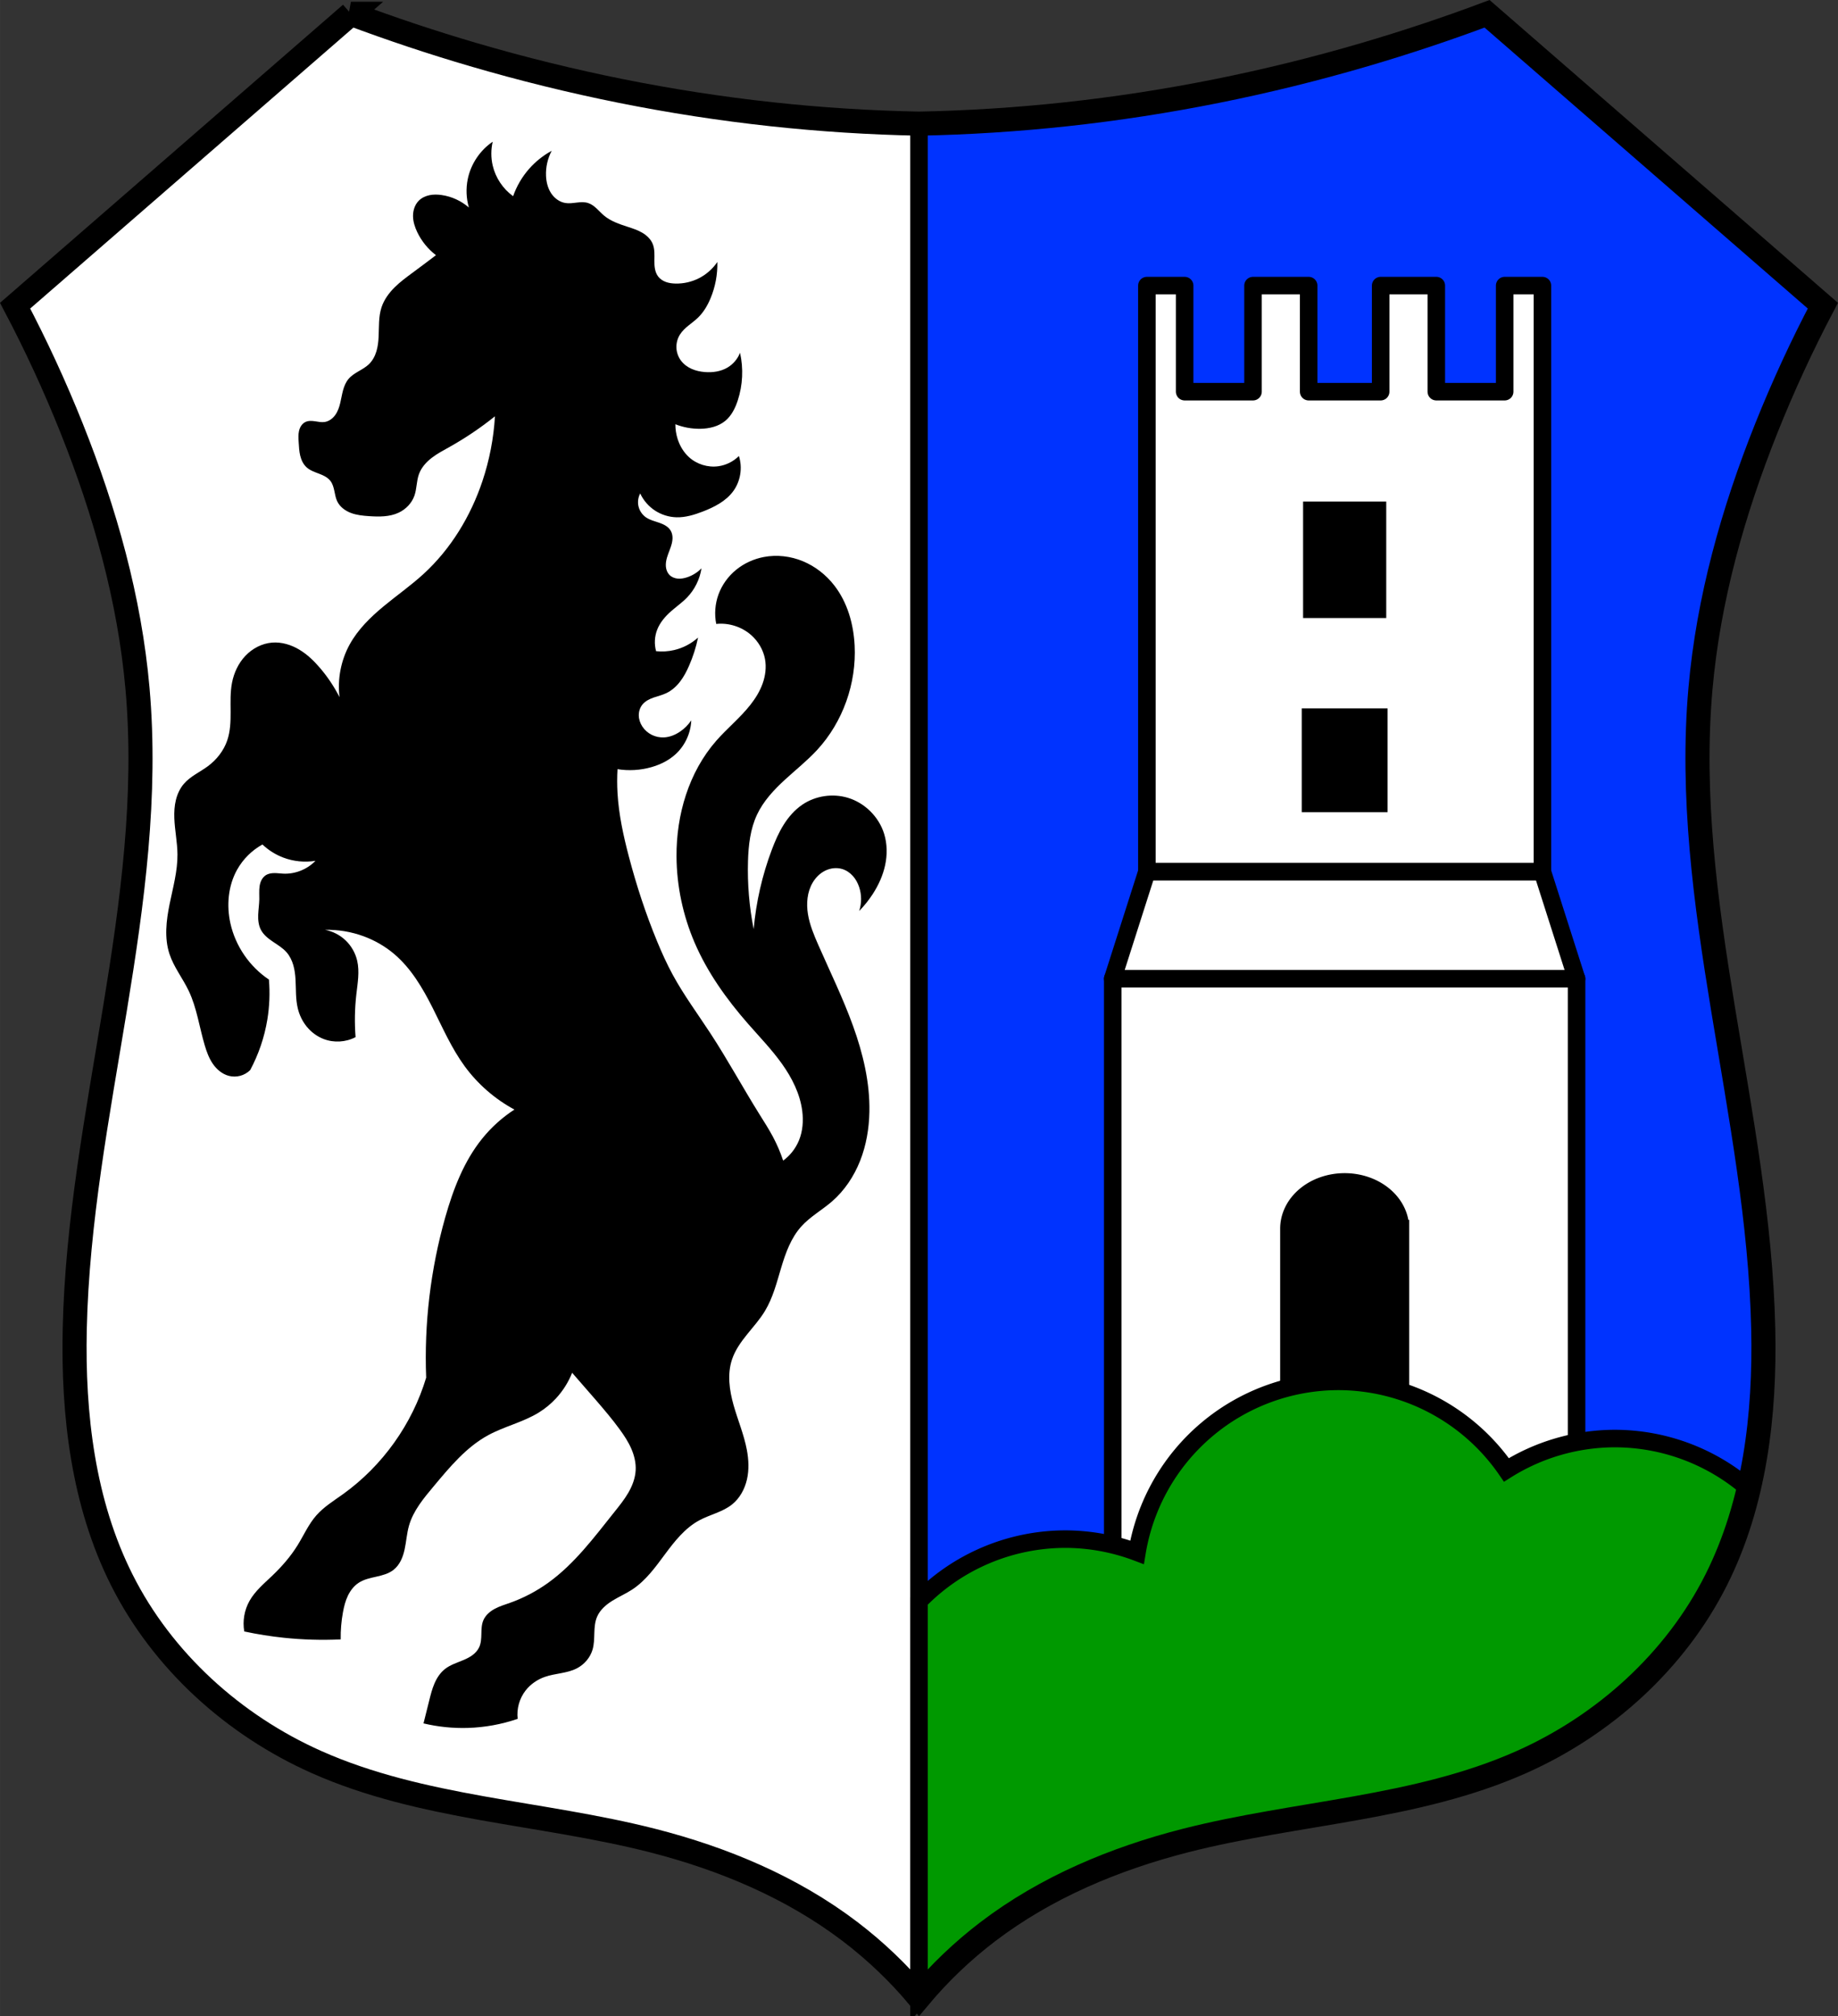
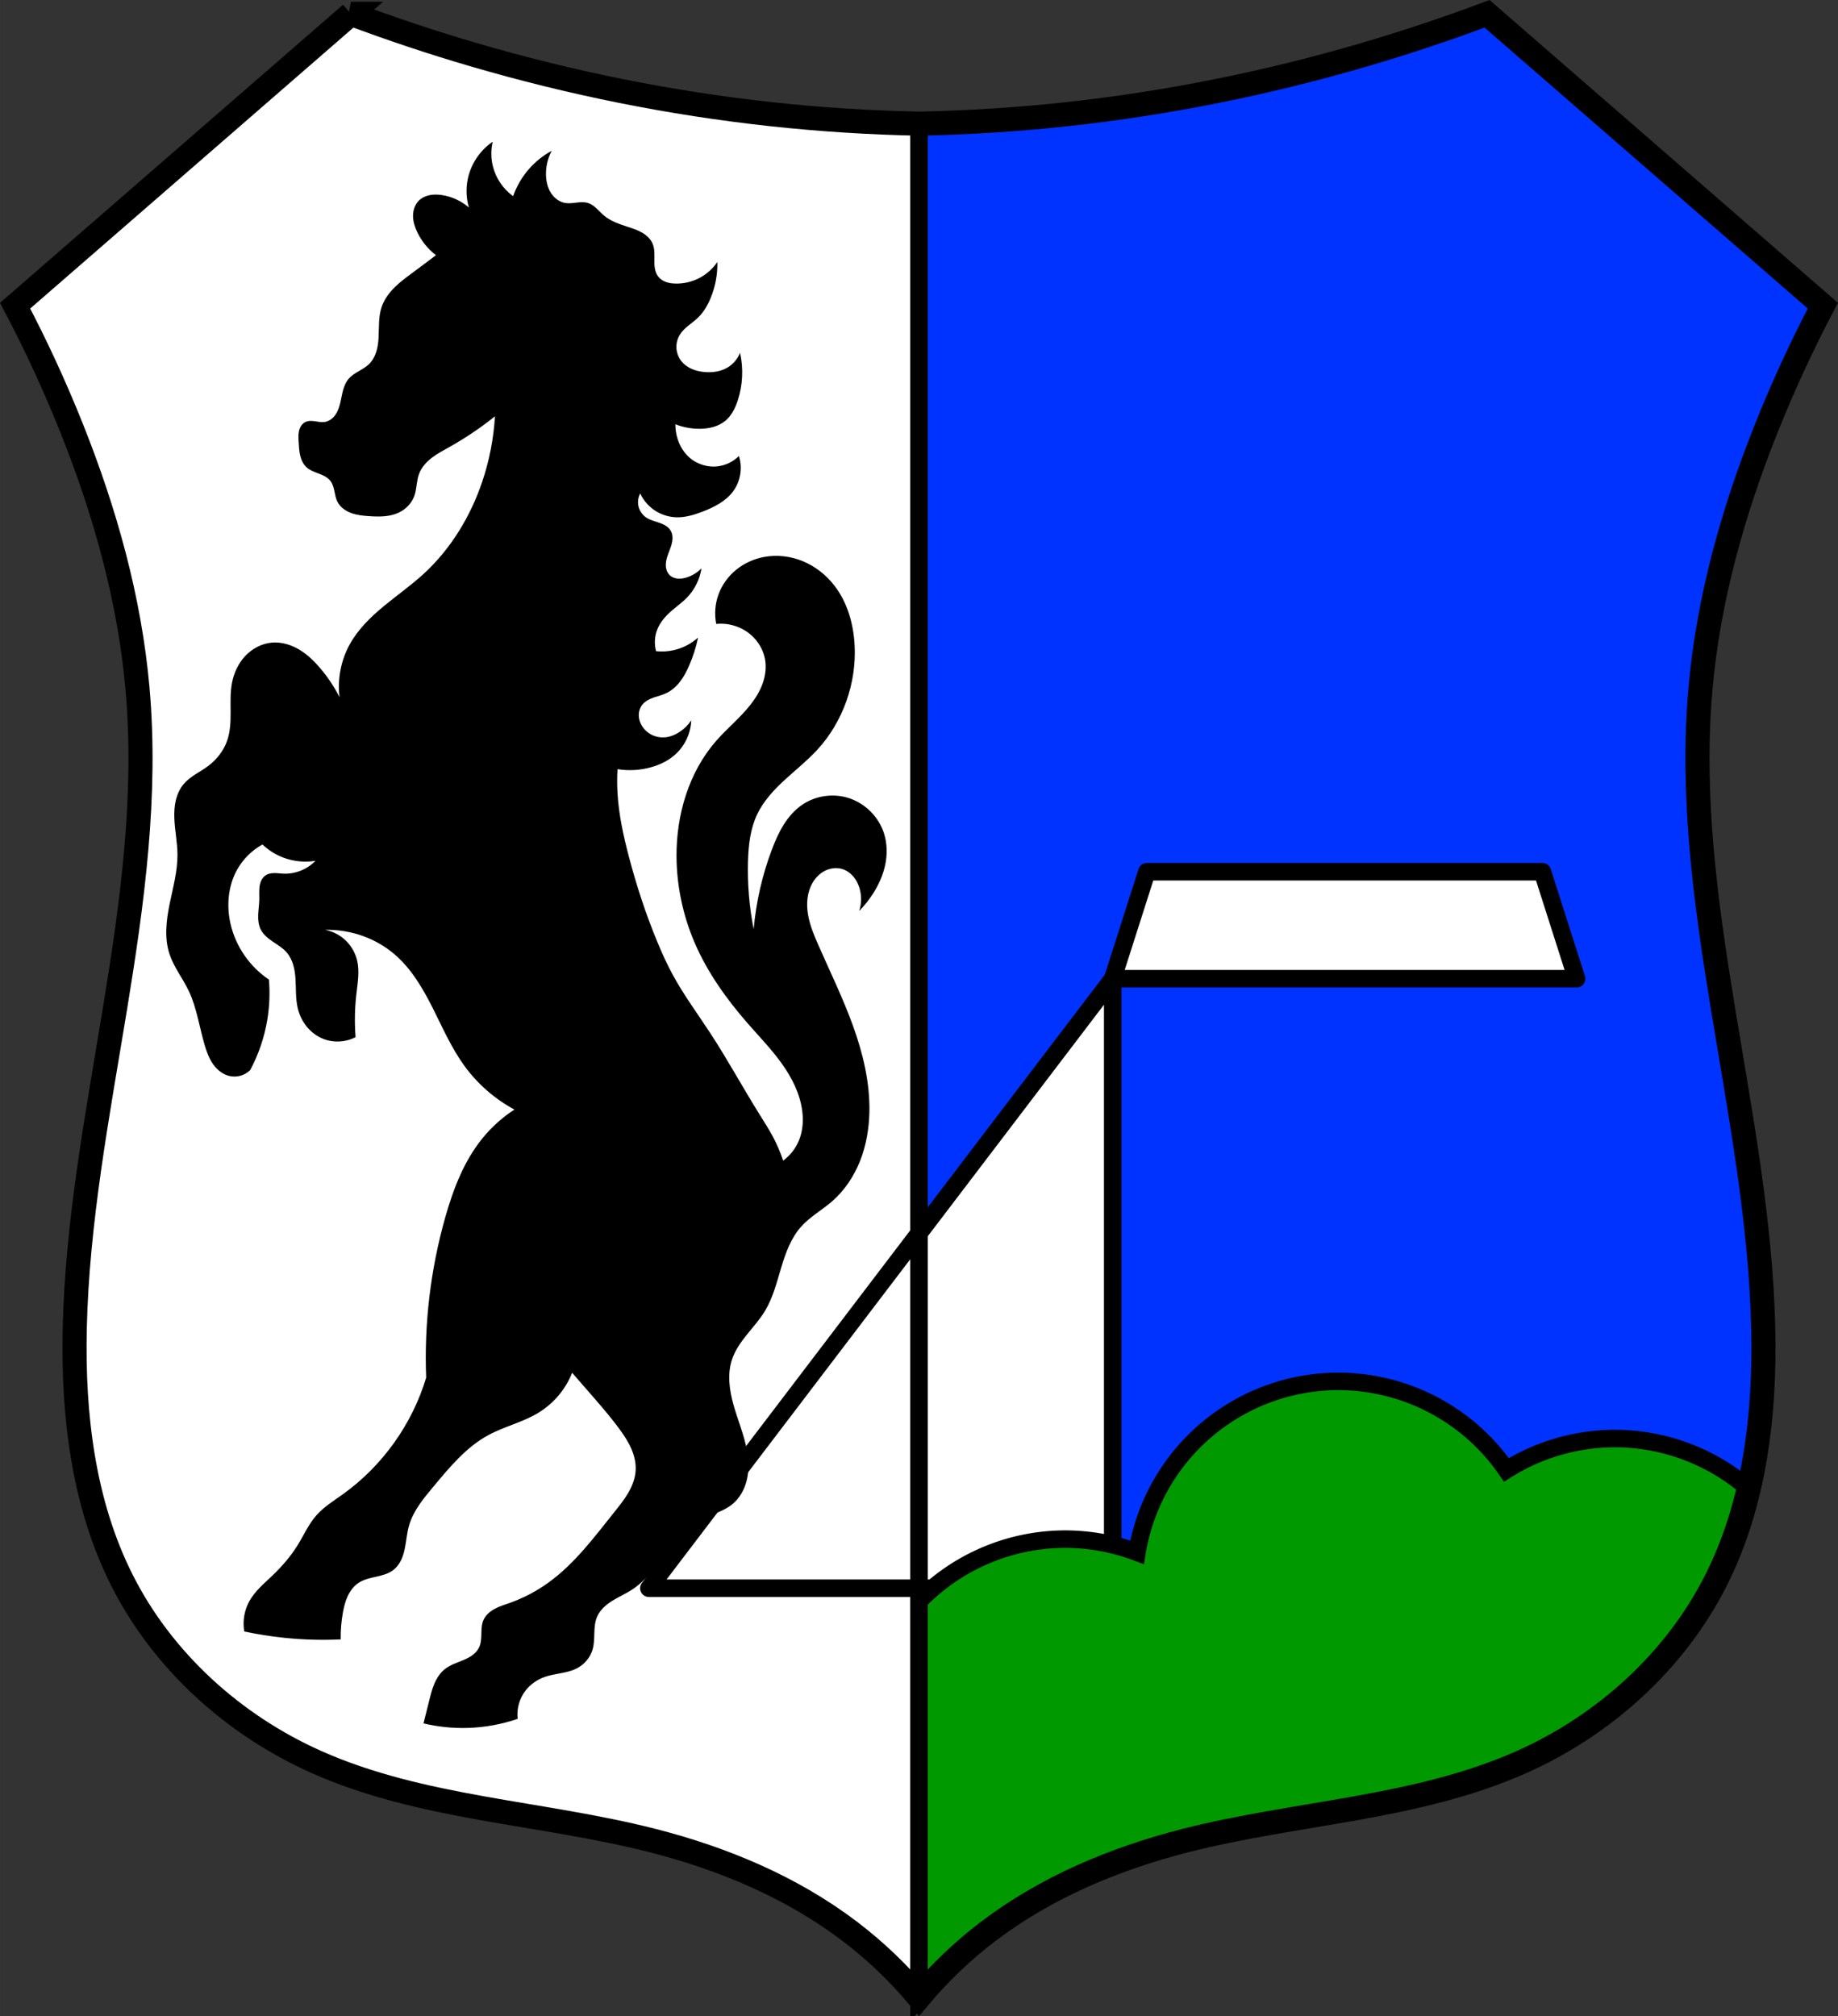
<svg xmlns="http://www.w3.org/2000/svg" width="839.16" height="920.47" viewBox="0 0 839.156 920.473">
  <rect x="0" y="0" width="839.156" height="920.473" fill="#333333" stroke="none" />
  <g transform="translate(35.607-87.44)">
    <path d="m124.61 94.87l-153.32 133.26c9.566 18.16 18.18 36.823 25.791 55.885 15.222 38.11 26.478 78.05 30.09 118.93 8.64 97.74-26.482 194.22-28.658 292.32-.871 39.26 3.848 79.55 21.494 114.63 18.584 36.947 51.06 66.28 88.84 83.11 48.05 21.406 102.34 22.841 153.32 35.822 32.32 8.23 63.735 21.359 90.28 41.555 11.585 8.815 22.18 18.929 31.523 30.09 9.344-11.162 19.941-21.277 31.525-30.09 26.541-20.2 57.954-33.32 90.27-41.555 50.978-12.981 105.27-14.416 153.32-35.822 37.778-16.83 70.26-46.16 88.84-83.11 17.646-35.08 22.363-75.37 21.492-114.63-2.176-98.1-37.3-194.57-28.658-292.32 3.614-40.88 14.869-80.82 30.09-118.93 7.613-19.06 16.227-37.724 25.793-55.885l-153.32-133.26c-18.393 6.887-37.04 13.1-55.885 18.629-44.46 13.04-90.06 22.23-136.13 27.22-22.371 2.425-44.85 3.859-67.35 4.299-22.498-.439-44.977-1.874-67.35-4.299-46.07-4.993-91.66-14.188-136.13-27.22-18.847-5.526-37.49-11.742-55.883-18.629" fill="#fff" fill-rule="evenodd" />
    <g transform="translate(-35.607 87.44)">
      <path d="m678.94 7.434c-18.393 6.887-37.04 13.1-55.885 18.629-44.46 13.04-90.06 22.23-136.13 27.22-22.371 2.425-44.85 3.859-67.35 4.299v855.45c9.344-11.162 19.941-21.277 31.525-30.09 26.541-20.2 57.954-33.32 90.27-41.555 50.978-12.981 105.27-14.416 153.32-35.822 37.778-16.83 70.26-46.16 88.84-83.11 17.646-35.08 22.363-75.37 21.492-114.63-2.176-98.1-37.3-194.57-28.658-292.32 3.614-40.88 14.869-80.82 30.09-118.93 7.613-19.06 16.227-37.724 25.793-55.885l-153.32-133.26" fill="#03f" />
-       <path d="m523.62 130.39v48.43 219.17h180.59v-219.17-48.43h-17.238v48.43h-31.21v-48.43h-6-17.24-2.168v48.43h-32.873v-48.43h-25.41v48.43h-31.21v-48.43h-17.238z" fill="#fff" stroke="#000" stroke-linejoin="round" stroke-linecap="square" stroke-width="8" />
    </g>
    <g stroke="#000">
      <g stroke-width="8">
        <g stroke-linecap="square">
-           <path fill="#fff" stroke-linejoin="round" d="m472.42 534.27h211.78v278.27h-211.78z" />
-           <path d="m563.33 320.44v45.15h29.963v-45.15h-29.963zm-.615 94.4v39.4h31.19v-39.4h-31.19zm15.598 212.195a25.447 21.342 0 0 0 -25.447 21.342v119.03h50.895v-119.03a25.447 21.342 0 0 0 -25.447 -21.342z" />
+           <path fill="#fff" stroke-linejoin="round" d="m472.42 534.27v278.27h-211.78z" />
        </g>
        <g fill-rule="evenodd">
          <path d="m488.01 485.43l-15.596 48.84h105.89 105.89l-15.596-48.84h-90.29-90.3z" fill="#fff" stroke-linejoin="round" />
          <path d="m383.97 1000.48v-855.45" fill="none" />
        </g>
        <path d="M611.041 630.662A93.287 93.287 0 0 0 519.119 708.691 93.287 93.287 0 0 0 486.496 702.68 93.287 93.287 0 0 0 419.576 730.973V911.9C428.92 900.74 439.52 890.63 451.1 881.81 477.64 861.62 509.06 848.49 541.37 840.26 592.35 827.28 646.65 825.84 694.7 804.44 732.48 787.61 764.96 758.27 783.54 721.33 790.21 708.07 795.02 694.08 798.4 679.67A93.287 93.287 0 0 0 737.34 656.762 93.287 93.287 0 0 0 687.77 671.072 93.287 93.287 0 0 0 611.041 630.662z" transform="translate(-35.607 87.44)" fill="#090" stroke-linecap="square" />
      </g>
      <path d="m124.61 93.74l-153.32 133.26c9.566 18.16 18.18 36.823 25.791 55.885 15.222 38.11 26.478 78.05 30.09 118.93 8.64 97.74-26.482 194.22-28.658 292.32-.871 39.26 3.848 79.55 21.494 114.63 18.584 36.947 51.06 66.28 88.84 83.11 48.05 21.406 102.34 22.841 153.32 35.822 32.32 8.23 63.735 21.359 90.28 41.555 11.585 8.815 22.18 18.929 31.523 30.09 9.344-11.162 19.941-21.277 31.525-30.09 26.541-20.2 57.954-33.32 90.27-41.555 50.978-12.981 105.27-14.416 153.32-35.822 37.778-16.83 70.26-46.16 88.84-83.11 17.646-35.08 22.363-75.37 21.492-114.63-2.176-98.1-37.3-194.57-28.658-292.32 3.614-40.88 14.869-80.82 30.09-118.93 7.613-19.06 16.227-37.724 25.793-55.885l-153.32-133.26c-18.393 6.887-37.04 13.1-55.885 18.629-44.46 13.04-90.06 22.23-136.13 27.22-22.371 2.425-44.85 3.859-67.35 4.299-22.498-.439-44.977-1.874-67.35-4.299-46.07-4.993-91.66-14.188-136.13-27.22-18.847-5.526-37.49-11.742-55.883-18.629z" fill="none" fill-rule="evenodd" stroke-width="11" />
    </g>
    <path d="m158.96 716.35c-.954-24.61 1.993-49.37 8.696-73.07 3.642-12.877 8.524-25.686 16.944-36.09 4.151-5.128 9.116-9.596 14.652-13.186-8.914-4.796-16.735-11.609-22.71-19.78-5.994-8.197-10.07-17.602-14.64-26.669-4.572-9.07-9.84-18.05-17.593-24.611-4.114-3.48-8.861-6.201-13.919-8.06-5.61-2.06-11.607-3.06-17.582-2.93 3.519.669 6.834 2.381 9.417 4.863 2.583 2.482 4.426 5.726 5.235 9.216 1.167 5.04.2 10.28-.383 15.416-.735 6.466-.852 13-.349 19.491-4.463 2.352-9.952 2.662-14.651.829-2.937-1.146-5.549-3.086-7.558-5.516-2.01-2.43-3.419-5.339-4.163-8.403-1.046-4.309-.782-8.811-1.044-13.238-.131-2.213-.397-4.43-1.017-6.559-.621-2.129-1.608-4.173-3.067-5.843-1.722-1.972-4.01-3.338-6.184-4.802-2.171-1.464-4.322-3.134-5.537-5.454-1.092-2.086-1.325-4.52-1.242-6.874.084-2.354.462-4.691.509-7.05.04-1.983-.156-3.98.129-5.943.142-.981.407-1.952.863-2.833.456-.881 1.109-1.67 1.939-2.213 1.151-.752 2.569-.99 3.943-.996 1.375-.006 2.741.203 4.115.263 5.416.239 10.894-1.952 14.652-5.861-4.9.798-10.01.287-14.652-1.465-3.54-1.335-6.809-3.384-9.555-5.987-4.822 2.658-8.876 6.689-11.561 11.496-4.109 7.355-4.894 16.304-3.059 24.527 2.314 10.364 8.748 19.747 17.582 25.64.512 6.104.265 12.271-.733 18.314-1.326 8.04-3.985 15.85-7.835 23.03-1.252 1.235-2.829 2.139-4.528 2.594-1.699.455-3.516.462-5.218.019-2.995-.78-5.511-2.909-7.271-5.455-1.76-2.546-2.836-5.498-3.718-8.464-2.471-8.309-3.591-17.08-7.326-24.908-2.734-5.727-6.816-10.819-8.791-16.849-2.387-7.289-1.461-15.229.071-22.744 1.531-7.515 3.653-15.01 3.592-22.675-.044-5.548-1.234-11.03-1.432-16.574-.099-2.772.054-5.57.713-8.264.66-2.694 1.843-5.289 3.649-7.394 2.967-3.46 7.331-5.339 10.989-8.06 3.979-2.958 7.181-7.03 8.791-11.721 1.437-4.188 1.58-8.7 1.555-13.13-.025-4.428-.201-8.898.643-13.245.883-4.553 2.924-8.925 6.118-12.288 3.194-3.363 7.574-5.66 12.197-6.03 4.3-.341 8.626.975 12.335 3.178 3.709 2.203 6.85 5.255 9.642 8.543 3.427 4.04 6.383 8.471 8.791 13.186-1.014-8.254.641-16.815 4.66-24.1 3.772-6.833 9.465-12.407 15.479-17.382 6.01-4.975 12.435-9.464 18.19-14.734 12.5-11.444 21.57-26.402 26.936-42.477 3.183-9.535 5.104-19.491 5.698-29.527-6.505 5.223-13.444 9.906-20.72 13.986-2.784 1.561-5.633 3.044-8.159 4.996-2.526 1.952-4.745 4.433-5.827 7.437-1.139 3.16-.953 6.675-2.072 9.842-1.212 3.431-3.95 6.242-7.252 7.77-4.146 1.919-8.91 1.862-13.468 1.554-2.793-.189-5.62-.466-8.24-1.451-2.62-.985-5.05-2.763-6.264-5.284-.717-1.485-.982-3.14-1.322-4.755-.339-1.614-.784-3.26-1.786-4.569-.641-.838-1.488-1.503-2.4-2.034-.912-.531-1.893-.933-2.878-1.311-1.971-.756-4.03-1.456-5.6-2.872-1.519-1.374-2.429-3.314-2.916-5.303-.487-1.989-.584-4.049-.71-6.093-.108-1.743-.236-3.515.151-5.218.193-.852.517-1.679 1.01-2.401.492-.721 1.158-1.333 1.948-1.706.672-.317 1.418-.455 2.161-.48.742-.025 1.484.059 2.219.168 1.469.22 2.959.544 4.427.312 1.948-.309 3.646-1.594 4.791-3.198 1.146-1.605 1.795-3.511 2.258-5.428.463-1.917.756-3.873 1.274-5.776.517-1.903 1.278-3.779 2.555-5.282 1.247-1.467 2.916-2.501 4.579-3.472 1.662-.971 3.368-1.918 4.746-3.263 1.615-1.577 2.702-3.637 3.361-5.796.658-2.159.907-4.422 1.016-6.677.22-4.509-.087-9.138 1.321-13.427 1.145-3.486 3.371-6.536 5.971-9.124 2.6-2.588 5.581-4.757 8.533-6.934 3.474-2.562 6.928-5.152 10.36-7.77-3.639-2.775-6.603-6.429-8.569-10.561-1.091-2.292-1.885-4.772-1.903-7.31-.018-2.538.803-5.146 2.582-6.957 1.31-1.334 3.071-2.174 4.901-2.559 1.83-.386 3.729-.337 5.58-.071 4.575.658 8.949 2.664 12.432 5.702-1.208-4.192-1.387-8.676-.518-12.95 1.4-6.882 5.582-13.156 11.396-17.09-.831 3.562-.831 7.316 0 10.878 1.301 5.575 4.678 10.641 9.324 13.986 1.594-4.556 4.071-8.802 7.252-12.432 2.93-3.343 6.455-6.163 10.36-8.288-1.848 3.481-2.752 7.458-2.59 11.396.113 2.749.76 5.524 2.238 7.844 1.478 2.32 3.853 4.141 6.568 4.588 1.714.282 3.465.02 5.191-.182 1.726-.202 3.512-.338 5.169.182 1.48.465 2.756 1.423 3.894 2.478 1.138 1.054 2.172 2.221 3.358 3.221 3.092 2.605 7.03 3.929 10.878 5.18 2.26.735 4.542 1.473 6.596 2.67 2.054 1.196 3.889 2.906 4.8 5.101.99 2.385.806 5.066.783 7.648-.011 1.291.023 2.59.275 3.857.251 1.266.729 2.506 1.532 3.518.896 1.129 2.164 1.927 3.522 2.409 1.358.482 2.808.661 4.248.699 3.744.098 7.509-.761 10.841-2.471 3.332-1.711 6.223-4.271 8.325-7.371.143 5.662-.923 11.351-3.108 16.576-1.358 3.248-3.172 6.354-5.698 8.806-1.364 1.325-2.915 2.44-4.389 3.641-1.474 1.202-2.894 2.515-3.899 4.129-1.117 1.793-1.68 3.927-1.589 6.04.091 2.111.835 4.19 2.107 5.876 1.247 1.652 2.974 2.91 4.867 3.747 1.893.838 3.948 1.268 6.01 1.433 3.567.286 7.283-.247 10.36-2.072 2.577-1.528 4.618-3.94 5.698-6.734 1.609 7.17 1.247 14.772-1.036 21.756-1.147 3.509-2.853 6.971-5.698 9.324-3.132 2.59-7.333 3.565-11.396 3.626-3.885.059-7.78-.65-11.396-2.072-.008 2.28.343 4.562 1.036 6.734 1 3.14 2.742 6.07 5.18 8.288 3.589 3.265 8.665 4.831 13.468 4.144 3.5-.501 6.824-2.162 9.324-4.662 1.735 5.356.741 11.52-2.59 16.06-3.362 4.581-8.683 7.284-13.986 9.324-3.818 1.469-7.824 2.696-11.914 2.59-3.479-.09-6.928-1.169-9.837-3.078-2.91-1.91-5.272-4.644-6.739-7.8-.959 1.797-1.236 3.948-.764 5.929.472 1.982 1.688 3.777 3.354 4.949 1.804 1.27 4.01 1.779 6.1 2.5 1.043.361 2.072.783 3 1.379.928.596 1.757 1.375 2.296 2.337.609 1.087.823 2.363.767 3.608-.056 1.244-.371 2.463-.767 3.644-.729 2.176-1.742 4.274-2.13 6.536-.194 1.131-.228 2.3.015 3.421.243 1.121.773 2.195 1.598 2.993.987.955 2.347 1.468 3.715 1.587 1.368.119 2.747-.134 4.055-.551 2.536-.808 4.87-2.244 6.734-4.144-.754 4.99-3.101 9.728-6.614 13.352-2.256 2.327-4.949 4.18-7.373 6.333-2.606 2.315-4.94 5.04-6.216 8.288-1.224 3.111-1.408 6.62-.518 9.842 2.766.296 5.581.12 8.288-.518 4.03-.948 7.806-2.928 10.878-5.698-.922 4.446-2.314 8.795-4.144 12.95-1.111 2.523-2.393 4.99-4.077 7.172-1.684 2.183-3.791 4.08-6.283 5.26-1.839.87-3.839 1.332-5.759 2-1.92.671-3.829 1.604-5.119 3.177-1.141 1.392-1.71 3.215-1.679 5.01.032 1.799.645 3.568 1.638 5.069 1.063 1.606 2.561 2.92 4.286 3.777 1.725.857 3.673 1.257 5.597 1.162 2.596-.127 5.096-1.14 7.252-2.59 2.039-1.371 3.809-3.141 5.18-5.18-.223 5.866-2.899 11.601-7.252 15.54-3.093 2.799-6.943 4.677-10.955 5.819-5.01 1.425-10.325 1.74-15.464.916-.21 3.622-.21 7.256 0 10.878.57 9.823 2.678 19.493 5.18 29.01 3.474 13.212 7.726 26.23 12.95 38.851 2.12 5.123 4.403 10.185 7.05 15.06 5.087 9.374 11.468 17.971 17.299 26.9 7.837 12 14.688 24.617 22.274 36.779 2.132 3.418 4.324 6.804 6.216 10.36 1.855 3.487 3.416 7.13 4.662 10.878 3.216-2.358 5.758-5.626 7.252-9.324 1.675-4.145 2.024-8.75 1.478-13.187-.976-7.932-4.708-15.302-9.361-21.8-4.653-6.498-10.24-12.258-15.5-18.276-9.723-11.125-18.433-23.299-24.274-36.871-5.337-12.401-8.201-25.869-8.288-39.37-.123-19.04 5.594-38.511 18.13-52.837 4.968-5.677 10.908-10.474 15.578-16.398 2.335-2.962 4.347-6.214 5.614-9.766 1.267-3.553 1.765-7.424 1.082-11.133-.77-4.183-3.046-8.04-6.216-10.878-4.316-3.861-10.299-5.791-16.06-5.18-.887-4.472-.525-9.185 1.036-13.468 1.603-4.4 4.457-8.323 8.09-11.277 3.633-2.955 8.03-4.944 12.63-5.817 5.965-1.132 12.247-.383 17.854 1.947 5.607 2.33 10.534 6.212 14.263 11 6.03 7.748 8.83 17.649 9.324 27.454.872 17.307-5.352 34.912-17.09 47.657-4.582 4.973-9.915 9.185-14.89 13.764-4.975 4.579-9.678 9.647-12.565 15.762-3.101 6.57-3.93 13.976-4.144 21.238-.307 10.414.564 20.861 2.59 31.08 1.104-12.388 3.901-24.623 8.288-36.26 1.488-3.948 3.168-7.845 5.412-11.418 2.244-3.573 5.077-6.826 8.574-9.186 5.983-4.04 13.808-5.183 20.72-3.108 7.765 2.331 14.189 8.712 16.576 16.46 1.416 4.596 1.463 9.56.461 14.263-1 4.703-3.03 9.153-5.641 13.191-1.804 2.79-3.89 5.398-6.216 7.77 1.161-3.501 1.161-7.377 0-10.878-.619-1.868-1.569-3.641-2.883-5.106-1.314-1.466-3-2.617-4.887-3.182-2.553-.765-5.382-.413-7.77.768-2.389 1.181-4.344 3.153-5.698 5.448-2.521 4.273-2.954 9.529-2.152 14.425.802 4.896 2.746 9.523 4.743 14.07 5.389 12.258 11.284 24.314 15.832 36.909 4.547 12.595 7.742 25.851 7.479 39.24-.15 7.611-1.433 15.239-4.224 22.322-2.791 7.083-7.12 13.612-12.87 18.6-4.549 3.947-9.953 6.923-13.986 11.396-4.724 5.24-7.182 12.1-9.203 18.86-2.02 6.759-3.765 13.718-7.413 19.757-2.303 3.813-5.302 7.148-8.1 10.615-2.798 3.467-5.448 7.157-6.882 11.375-2.29 6.734-1.263 14.15.672 20.998 1.935 6.844 4.75 13.453 6.06 20.443.833 4.435 1.042 9.04.046 13.442-.996 4.401-3.266 8.593-6.781 11.423-4.348 3.501-10.11 4.632-15.02 7.288-6.487 3.51-11.204 9.509-15.599 15.432-4.395 5.923-8.805 12.08-14.967 16.13-2.882 1.895-6.071 3.275-9.01 5.087-2.934 1.813-5.692 4.176-7.05 7.345-1 2.334-1.175 4.93-1.258 7.469-.083 2.539-.096 5.117-.814 7.554-1.084 3.68-3.794 6.817-7.208 8.565-2.24 1.147-4.727 1.712-7.199 2.181-2.472.469-4.974.857-7.35 1.686-3.439 1.2-6.566 3.344-8.806 6.216-2.828 3.626-4.16 8.383-3.626 12.95-7.332 2.513-15.04 3.916-22.792 4.144-6.786.2-13.598-.498-20.2-2.072.868-3.452 1.731-6.906 2.59-10.36.665-2.675 1.333-5.365 2.429-7.894 1.096-2.529 2.651-4.914 4.824-6.61 2.465-1.925 5.54-2.842 8.419-4.064 1.439-.611 2.852-1.311 4.105-2.246 1.253-.935 2.346-2.119 3.02-3.532.902-1.903.985-4.077 1.032-6.183.047-2.105.086-4.273.916-6.209.989-2.308 3.01-4.04 5.224-5.225 2.212-1.187 4.638-1.905 7-2.746 6.203-2.206 12.08-5.313 17.423-9.164 11.932-8.603 20.868-20.62 30.04-32.12 2.279-2.855 4.594-5.703 6.435-8.858 1.841-3.155 3.205-6.661 3.407-10.308.189-3.398-.64-6.798-2-9.916-1.363-3.118-3.248-5.98-5.249-8.733-3.338-4.592-7.02-8.924-10.721-13.227-3.653-4.246-7.332-8.471-11.03-12.673-1.707 4.282-4.204 8.248-7.329 11.637-2.33 2.528-5.01 4.736-7.935 6.537-7.184 4.419-15.661 6.285-23.07 10.316-10.04 5.464-17.527 14.543-24.864 23.31-4.602 5.499-9.374 11.191-11.316 18.09-.986 3.503-1.195 7.177-1.97 10.733-.388 1.778-.921 3.534-1.743 5.158-.821 1.624-1.941 3.116-3.378 4.231-2.23 1.731-5.061 2.455-7.816 3.075-2.754.621-5.592 1.21-7.965 2.739-2.206 1.422-3.866 3.584-5 5.949-1.136 2.366-1.777 4.938-2.25 7.519-.752 4.097-1.099 8.268-1.036 12.432-8.661.403-17.353.15-25.977-.755-6.06-.636-12.09-1.595-18.05-2.871-.828-4.738.031-9.754 2.389-13.946 2.555-4.543 6.672-7.952 10.437-11.557 4.352-4.167 8.35-8.742 11.521-13.866 2.829-4.572 5.01-9.597 8.565-13.633 3.43-3.898 7.937-6.65 12.155-9.678 18.05-12.952 31.635-32 38.01-53.28" fill-rule="evenodd" />
  </g>
</svg>